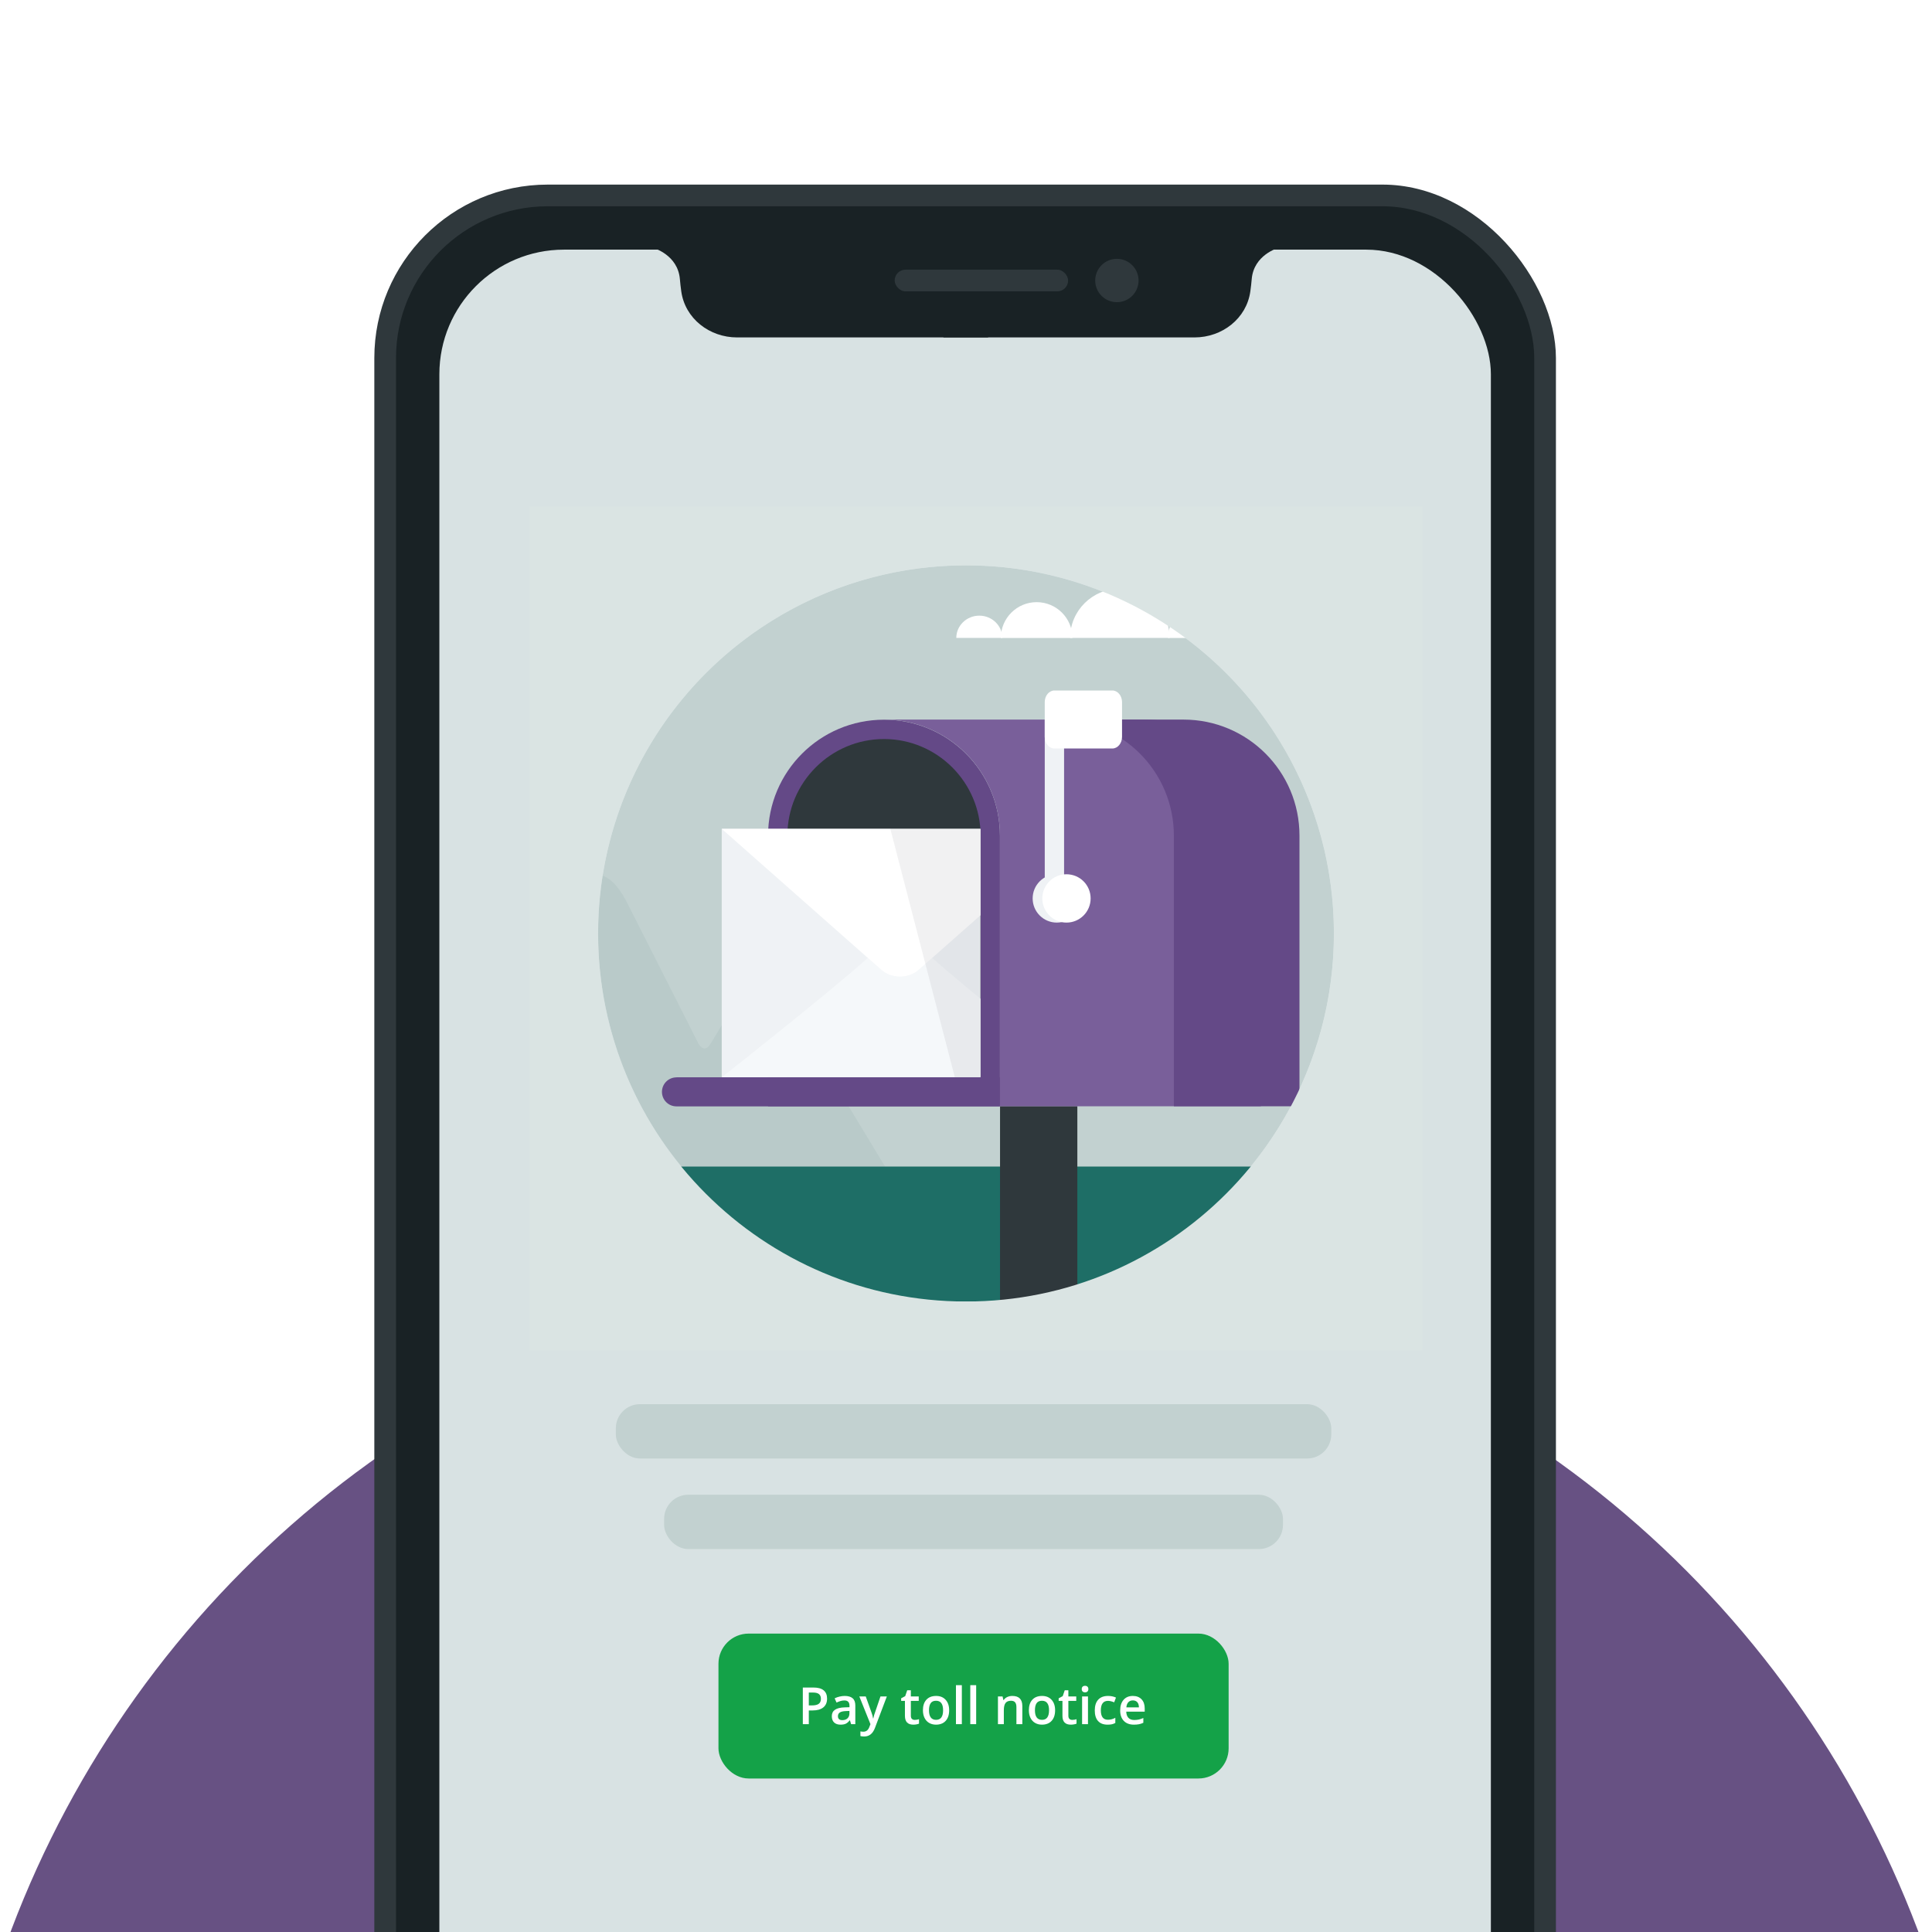
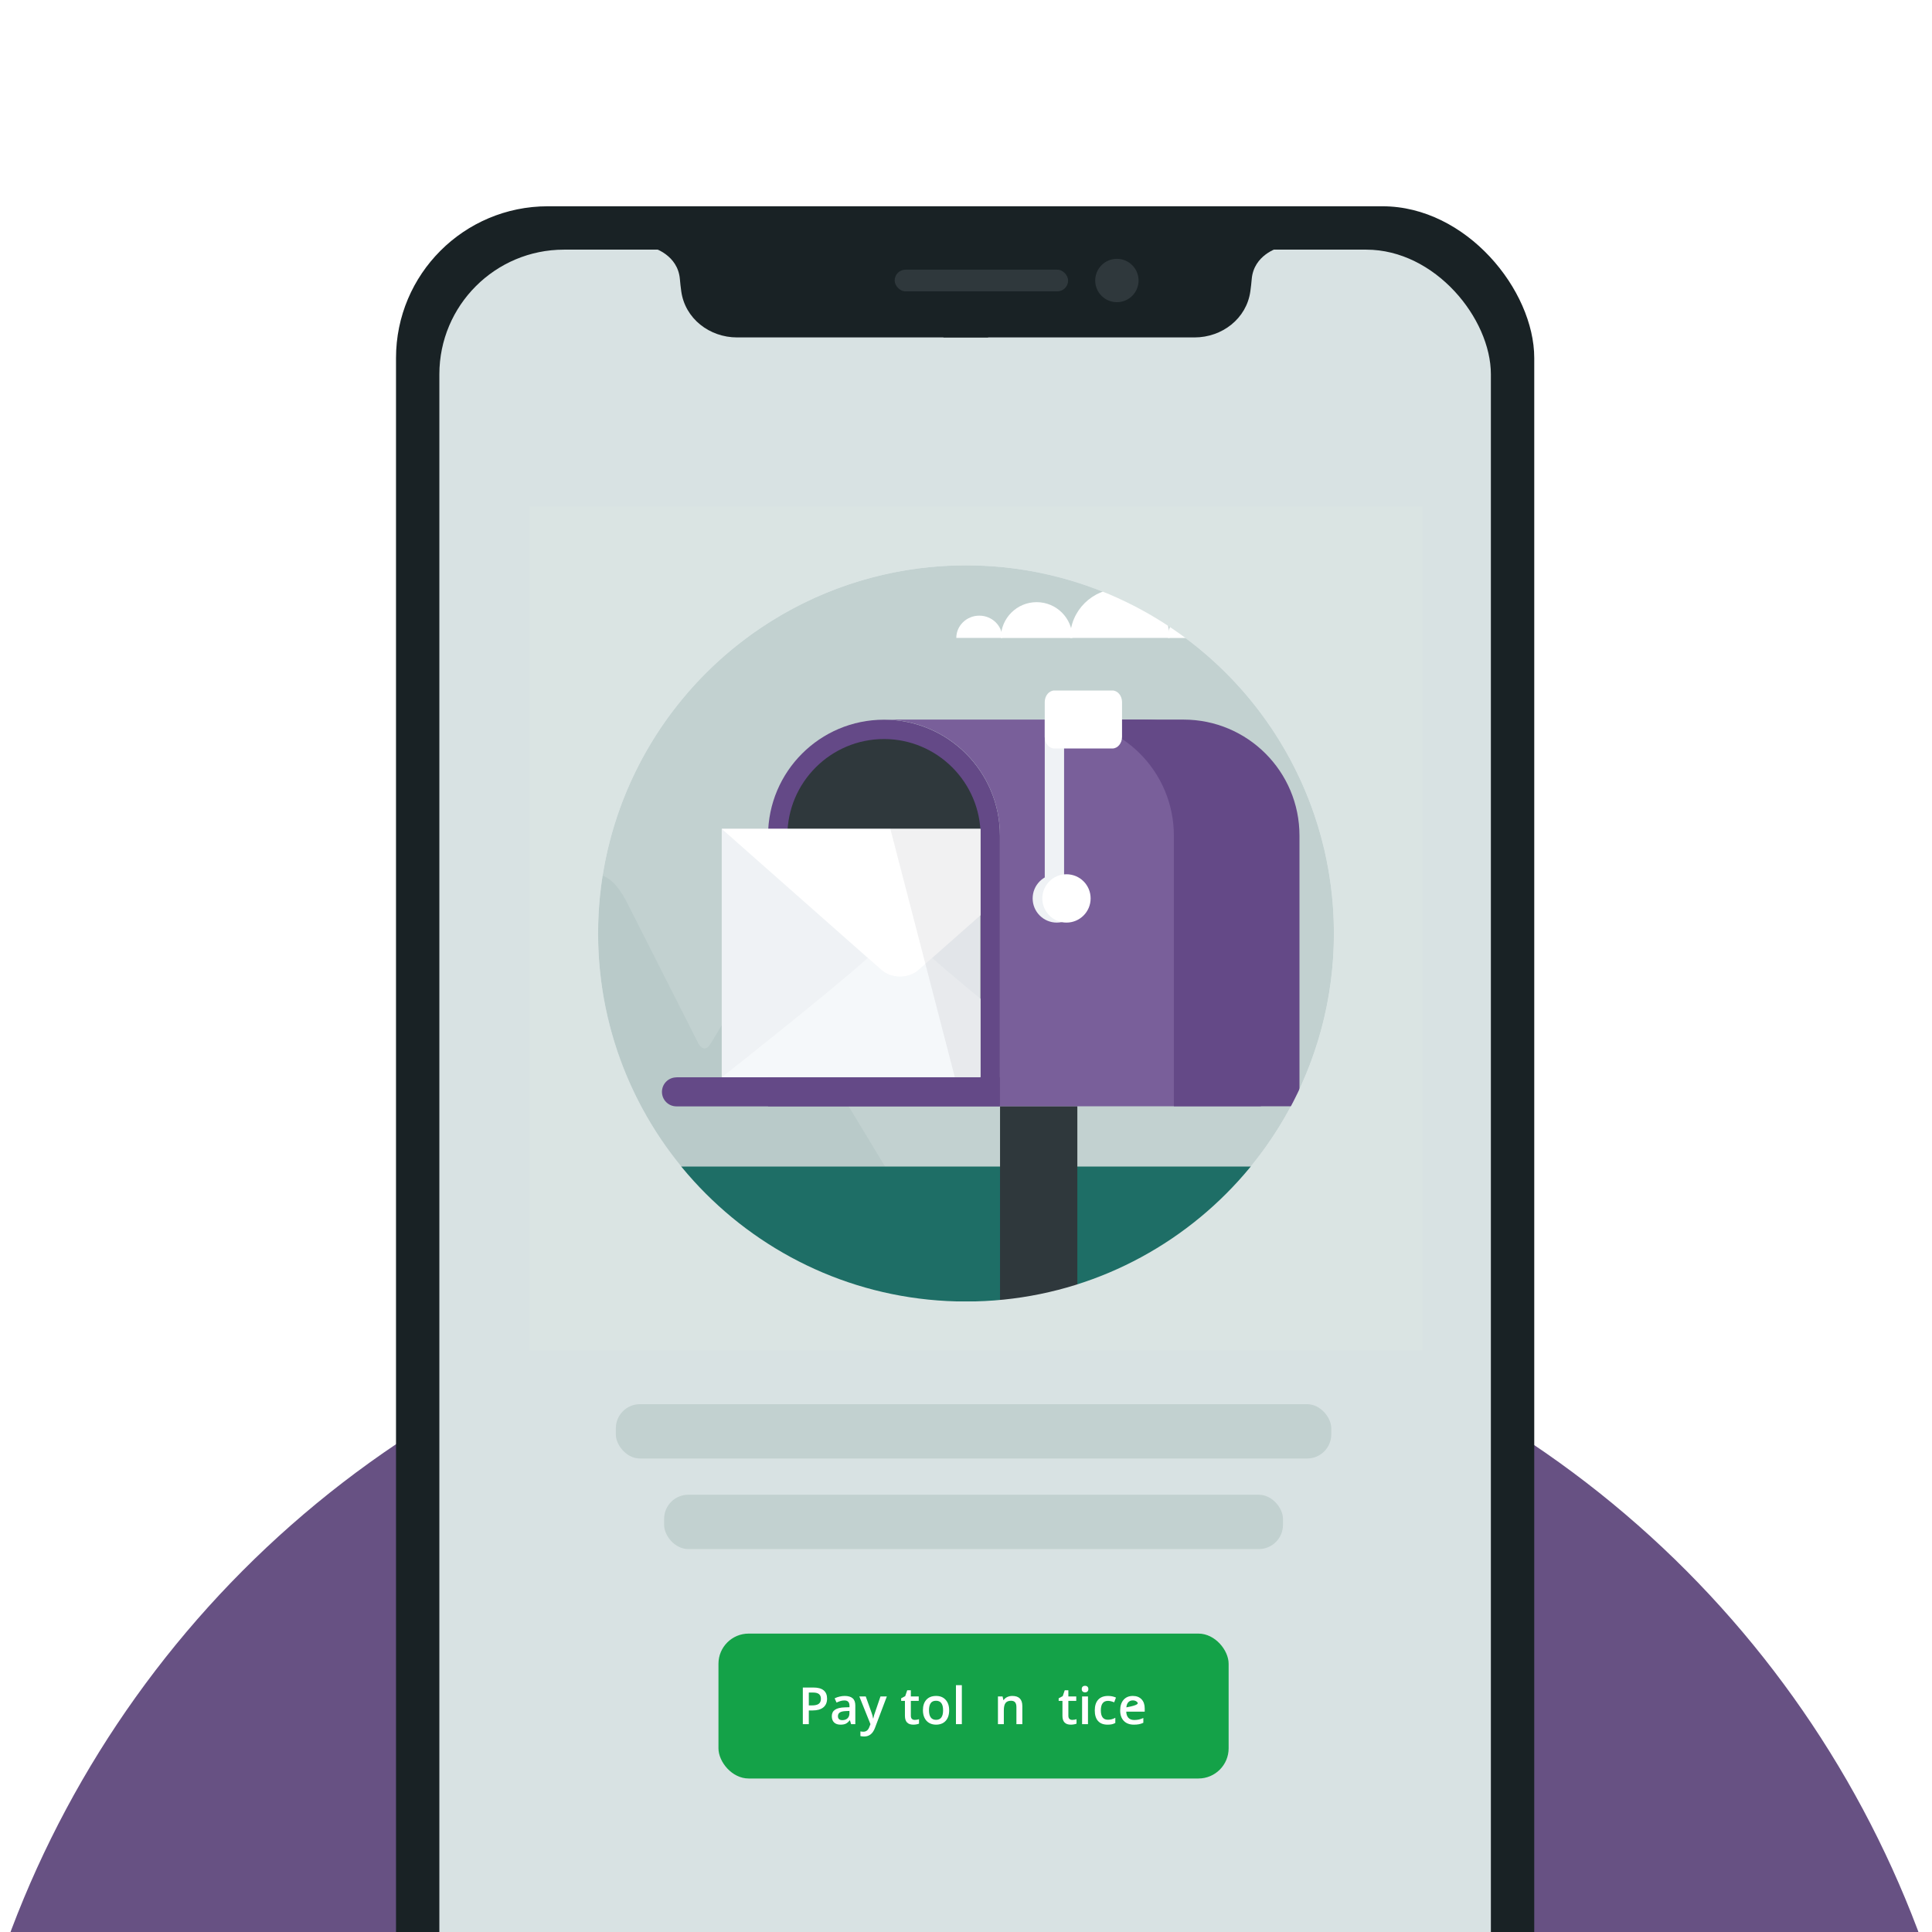
<svg xmlns="http://www.w3.org/2000/svg" width="640" height="640" viewBox="0 0 640 640" fill="none">
  <g clip-path="url(#clip0)">
    <circle cx="319.5" cy="758.5" r="337.5" fill="#675183" />
    <g filter="url(#filter0_d)">
-       <rect x="124" y="56" width="391.42" height="799" rx="57.456" fill="#2F383C" />
      <rect x="131.184" y="63.182" width="377.056" height="784.636" rx="50.274" fill="#192225" />
      <rect x="145.545" y="77.546" width="348.328" height="755.908" rx="41.297" fill="#D8E2E3" />
      <ellipse cx="320" cy="304.061" rx="121.875" ry="121.933" fill="#C2D1D0" />
      <g clip-path="url(#clip1)">
        <path fill-rule="evenodd" clip-rule="evenodd" d="M331.539 206.189C331.539 199.637 336.849 194.322 343.4 194.322C349.952 194.322 355.263 199.637 355.263 206.189" fill="white" />
        <path fill-rule="evenodd" clip-rule="evenodd" d="M386.953 206.189C386.953 199.637 392.263 194.322 398.814 194.322C405.366 194.322 410.675 199.637 410.675 206.189" fill="white" />
        <path fill-rule="evenodd" clip-rule="evenodd" d="M380.967 188.525C380.967 181.972 386.276 176.657 392.828 176.657C399.379 176.657 404.69 181.972 404.69 188.525" fill="white" />
        <path fill-rule="evenodd" clip-rule="evenodd" d="M404.375 188.532C404.375 184.324 407.786 180.909 411.994 180.909C416.201 180.909 419.612 184.324 419.612 188.532" fill="white" />
        <path fill-rule="evenodd" clip-rule="evenodd" d="M419.568 188.532C419.568 184.324 422.98 180.909 427.187 180.909C431.394 180.909 434.805 184.324 434.805 188.532" fill="white" />
        <path fill-rule="evenodd" clip-rule="evenodd" d="M354.49 206.17C354.49 197.157 361.865 189.851 370.964 189.851C380.062 189.851 387.437 197.157 387.437 206.17" fill="white" />
        <path fill-rule="evenodd" clip-rule="evenodd" d="M316.789 206.17C316.789 202.097 320.2 198.793 324.408 198.793C328.615 198.793 332.025 202.097 332.025 206.17" fill="white" />
      </g>
      <rect x="204.625" y="381.285" width="229.938" height="44.709" fill="#1E6E66" />
      <path fill-rule="evenodd" clip-rule="evenodd" d="M197.405 284.553C195.806 284.561 192.796 287.951 188.375 294.723L199.03 381.285H293.188L264.293 333.481C251.991 313.123 242.601 328.659 242.601 328.659L235.379 340.605C233.212 344.198 231.315 340.453 231.315 340.453L207.786 293.987C204.217 286.936 200.648 284.569 197.472 284.552L197.405 284.553Z" fill="#0A4842" fill-opacity="0.05" />
      <path d="M257.627 358.113V271.652C257.646 252.249 273.439 236.462 292.835 236.462C312.232 236.462 328.024 252.249 328.04 271.655L328.044 358.113H257.627Z" fill="#2F383C" />
      <path d="M292.835 239.665C310.465 239.665 324.823 254.017 324.842 271.652V354.911H260.827L260.83 271.658C260.847 254.017 275.202 239.665 292.835 239.665V239.665ZM292.835 233.26C271.633 233.26 254.448 250.447 254.429 271.652H254.426V361.316H331.244V271.652H331.241C331.222 250.447 314.03 233.26 292.835 233.26Z" fill="#644987" />
      <path d="M356.883 439.339H331.277V361.333V361.283H356.883V379.384V439.339Z" fill="#2F383C" />
      <path d="M331.244 361.316V361.351H224.082C221.426 361.351 219.281 359.205 219.281 356.547C219.281 353.889 221.426 351.744 224.082 351.744V351.709H235.285H331.244V361.316Z" fill="#644987" />
      <path d="M379.256 233.225C400.477 233.225 417.665 250.421 417.665 271.652V361.316H356.851H331.245V351.709V281.294V271.687V271.652C331.245 250.421 314.057 233.225 292.836 233.225H379.256Z" fill="#795F9A" />
      <path d="M392.059 233.225C413.28 233.225 430.468 250.421 430.468 271.652V361.316H414.464H388.858V351.709V281.294V271.687V271.652C388.858 250.421 371.67 233.225 350.449 233.225H392.059Z" fill="#644987" />
      <path d="M349.291 295.663C347.521 295.663 346.09 294.231 346.09 292.46V233.225C346.09 231.454 347.521 230.023 349.291 230.023C351.061 230.023 352.491 231.454 352.491 233.225V292.46C352.491 294.231 351.061 295.663 349.291 295.663Z" fill="#EFF2F5" />
      <path d="M350.082 284.461C354.499 284.461 358.084 288.016 358.084 292.467C358.084 296.889 354.499 300.473 350.082 300.473C345.665 300.473 342.08 296.889 342.08 292.467C342.08 288.016 345.665 284.461 350.082 284.461Z" fill="#EFF2F5" />
      <path d="M353.283 284.461C357.7 284.461 361.285 288.016 361.285 292.467C361.285 296.889 357.7 300.472 353.283 300.472C348.866 300.472 345.281 296.889 345.281 292.467C345.281 288.016 348.866 284.461 353.283 284.461Z" fill="white" />
      <path d="M371.688 238.957C371.688 241.07 370.248 242.8 368.487 242.8H349.283C347.522 242.8 346.082 241.07 346.082 238.957V235.114C346.082 233.001 346.082 229.542 346.082 227.429C346.082 225.315 347.522 223.586 349.283 223.586H368.487C370.248 223.586 371.688 225.315 371.688 227.429V235.114V238.957Z" fill="white" />
      <g clip-path="url(#clip2)">
        <path d="M239.082 269.416V351.715H298.141H357.199V269.416H239.082Z" fill="#EFF2F5" />
        <path d="M304.395 316.067C300.942 319.152 295.342 319.152 291.887 316.067L287.485 312.178C273.714 324.474 239.082 351.715 239.082 351.715H284.656H311.627H357.199C357.199 351.715 322.568 324.474 308.796 312.178L304.395 316.067Z" fill="#F5F8FA" />
        <path d="M239.082 269.416L291.887 316.067C295.34 319.152 300.94 319.152 304.395 316.067L357.199 269.416H239.082Z" fill="white" />
        <path opacity="0.07" d="M287.334 240.149C287.334 240.149 297.906 236.883 311.35 245.747C324.794 254.612 324.794 269.588 324.794 269.588V351.677H316.294L287.334 240.149Z" fill="#2F383C" />
      </g>
      <path fill-rule="evenodd" clip-rule="evenodd" d="M175.375 162.62H471.125V442.252H175.375V162.62ZM320 425.994C387.31 425.994 441.875 371.403 441.875 304.061C441.875 236.72 387.31 182.129 320 182.129C252.69 182.129 198.125 236.72 198.125 304.061C198.125 371.403 252.69 425.994 320 425.994Z" fill="#DAE4E3" />
      <path d="M216.469 77H327.341V106.626H244.16C235.027 106.626 226.914 100.383 225.674 91.335C225.485 89.957 225.328 88.602 225.222 87.324C224.549 79.244 216.469 77 216.469 77Z" fill="#192225" />
      <path d="M423.4 77H312.528V106.626H395.709C404.842 106.626 412.955 100.383 414.195 91.335C414.384 89.957 414.541 88.602 414.647 87.324C415.321 79.244 423.4 77 423.4 77Z" fill="#192225" />
      <rect x="296.369" y="84.182" width="57.456" height="7.182" rx="3.591" fill="#2F383C" />
      <circle cx="369.985" cy="87.773" r="7.182" fill="#2F383C" />
      <rect x="204" y="460" width="237" height="18" rx="8" fill="#C2D1D0" />
      <rect x="220" y="490" width="205" height="18" rx="8" fill="#C2D1D0" />
      <rect x="238" y="536" width="169" height="48" rx="10" fill="#14A248" />
      <path d="M273.98 557.533C273.98 558.8 273.565 559.772 272.735 560.447C271.905 561.122 270.724 561.459 269.191 561.459H267.929V566H265.945V553.864H269.44C270.956 553.864 272.091 554.174 272.843 554.794C273.601 555.414 273.98 556.327 273.98 557.533ZM267.929 559.791H268.983C270.002 559.791 270.749 559.614 271.225 559.26C271.701 558.906 271.938 558.352 271.938 557.6C271.938 556.902 271.725 556.382 271.299 556.039C270.873 555.696 270.209 555.524 269.307 555.524H267.929V559.791Z" fill="white" />
      <path d="M281.941 566L281.551 564.722H281.484C281.042 565.281 280.596 565.662 280.148 565.867C279.7 566.066 279.124 566.166 278.421 566.166C277.519 566.166 276.814 565.923 276.305 565.436C275.801 564.949 275.549 564.26 275.549 563.369C275.549 562.422 275.901 561.708 276.604 561.227C277.306 560.746 278.377 560.483 279.816 560.438L281.401 560.389V559.899C281.401 559.312 281.263 558.875 280.986 558.587C280.715 558.294 280.292 558.147 279.716 558.147C279.246 558.147 278.795 558.217 278.363 558.355C277.932 558.493 277.517 558.657 277.118 558.845L276.487 557.45C276.985 557.19 277.53 556.994 278.123 556.861C278.715 556.722 279.274 556.653 279.799 556.653C280.967 556.653 281.847 556.908 282.439 557.417C283.037 557.926 283.335 558.726 283.335 559.816V566H281.941ZM279.036 564.672C279.744 564.672 280.311 564.475 280.737 564.083C281.169 563.684 281.385 563.128 281.385 562.414V561.617L280.206 561.667C279.287 561.7 278.618 561.855 278.197 562.132C277.782 562.403 277.575 562.821 277.575 563.385C277.575 563.795 277.696 564.113 277.94 564.34C278.183 564.561 278.549 564.672 279.036 564.672Z" fill="white" />
      <path d="M284.664 556.819H286.789L288.656 562.024C288.938 562.765 289.127 563.463 289.221 564.116H289.287C289.337 563.811 289.428 563.443 289.561 563.012C289.694 562.575 290.397 560.51 291.669 556.819H293.778L289.852 567.22C289.138 569.129 287.948 570.084 286.282 570.084C285.851 570.084 285.43 570.037 285.021 569.943V568.399C285.314 568.465 285.649 568.499 286.025 568.499C286.966 568.499 287.627 567.953 288.009 566.863L288.349 566L284.664 556.819Z" fill="white" />
      <path d="M303.008 564.589C303.484 564.589 303.96 564.514 304.436 564.365V565.834C304.22 565.928 303.941 566.006 303.598 566.066C303.26 566.133 302.909 566.166 302.543 566.166C300.695 566.166 299.771 565.192 299.771 563.244V558.297H298.518V557.434L299.862 556.72L300.526 554.777H301.73V556.819H304.345V558.297H301.73V563.211C301.73 563.681 301.846 564.03 302.079 564.257C302.317 564.478 302.626 564.589 303.008 564.589Z" fill="white" />
      <path d="M314.422 561.393C314.422 562.893 314.037 564.063 313.268 564.904C312.499 565.745 311.428 566.166 310.056 566.166C309.198 566.166 308.44 565.972 307.781 565.585C307.123 565.198 306.616 564.641 306.262 563.917C305.908 563.192 305.731 562.35 305.731 561.393C305.731 559.904 306.113 558.742 306.876 557.907C307.64 557.071 308.716 556.653 310.105 556.653C311.434 556.653 312.485 557.082 313.26 557.94C314.035 558.792 314.422 559.943 314.422 561.393ZM307.74 561.393C307.74 563.513 308.523 564.572 310.089 564.572C311.638 564.572 312.413 563.513 312.413 561.393C312.413 559.296 311.633 558.247 310.072 558.247C309.253 558.247 308.658 558.518 308.288 559.061C307.922 559.603 307.74 560.38 307.74 561.393Z" fill="white" />
      <path d="M318.622 566H316.671V553.084H318.622V566Z" fill="white" />
-       <path d="M323.37 566H321.419V553.084H323.37V566Z" fill="white" />
      <path d="M338.66 566H336.701V560.355C336.701 559.647 336.557 559.119 336.27 558.77C335.987 558.421 335.536 558.247 334.917 558.247C334.092 558.247 333.489 558.491 333.107 558.978C332.725 559.465 332.534 560.281 332.534 561.426V566H330.583V556.819H332.111L332.385 558.023H332.484C332.761 557.586 333.154 557.248 333.663 557.01C334.172 556.772 334.737 556.653 335.356 556.653C337.559 556.653 338.66 557.774 338.66 560.015V566Z" fill="white" />
-       <path d="M349.518 561.393C349.518 562.893 349.133 564.063 348.364 564.904C347.595 565.745 346.524 566.166 345.151 566.166C344.294 566.166 343.535 565.972 342.877 565.585C342.218 565.198 341.712 564.641 341.358 563.917C341.004 563.192 340.827 562.35 340.827 561.393C340.827 559.904 341.208 558.742 341.972 557.907C342.736 557.071 343.812 556.653 345.201 556.653C346.529 556.653 347.581 557.082 348.355 557.94C349.13 558.792 349.518 559.943 349.518 561.393ZM342.835 561.393C342.835 563.513 343.618 564.572 345.185 564.572C346.734 564.572 347.509 563.513 347.509 561.393C347.509 559.296 346.729 558.247 345.168 558.247C344.349 558.247 343.754 558.518 343.383 559.061C343.018 559.603 342.835 560.38 342.835 561.393Z" fill="white" />
      <path d="M355.187 564.589C355.663 564.589 356.139 564.514 356.615 564.365V565.834C356.399 565.928 356.119 566.006 355.776 566.066C355.439 566.133 355.087 566.166 354.722 566.166C352.874 566.166 351.95 565.192 351.95 563.244V558.297H350.696V557.434L352.041 556.72L352.705 554.777H353.909V556.819H356.523V558.297H353.909V563.211C353.909 563.681 354.025 564.03 354.257 564.257C354.495 564.478 354.805 564.589 355.187 564.589Z" fill="white" />
      <path d="M360.408 566H358.458V556.819H360.408V566ZM358.341 554.387C358.341 554.039 358.435 553.77 358.624 553.582C358.817 553.394 359.091 553.3 359.445 553.3C359.788 553.3 360.054 553.394 360.242 553.582C360.436 553.77 360.533 554.039 360.533 554.387C360.533 554.719 360.436 554.982 360.242 555.176C360.054 555.364 359.788 555.458 359.445 555.458C359.091 555.458 358.817 555.364 358.624 555.176C358.435 554.982 358.341 554.719 358.341 554.387Z" fill="white" />
      <path d="M366.908 566.166C365.519 566.166 364.462 565.762 363.737 564.954C363.017 564.141 362.658 562.976 362.658 561.459C362.658 559.916 363.034 558.729 363.787 557.898C364.545 557.068 365.638 556.653 367.065 556.653C368.034 556.653 368.905 556.833 369.68 557.193L369.091 558.762C368.266 558.441 367.586 558.28 367.049 558.28C365.461 558.28 364.667 559.334 364.667 561.443C364.667 562.472 364.863 563.247 365.256 563.767C365.654 564.282 366.235 564.539 366.999 564.539C367.868 564.539 368.69 564.323 369.464 563.892V565.593C369.116 565.798 368.742 565.945 368.344 566.033C367.951 566.122 367.472 566.166 366.908 566.166Z" fill="white" />
-       <path d="M375.632 566.166C374.204 566.166 373.086 565.751 372.278 564.921C371.476 564.085 371.075 562.937 371.075 561.476C371.075 559.976 371.448 558.798 372.195 557.94C372.942 557.082 373.969 556.653 375.275 556.653C376.487 556.653 377.444 557.021 378.147 557.757C378.85 558.493 379.201 559.506 379.201 560.795V561.85H373.083C373.111 562.741 373.352 563.427 373.806 563.908C374.259 564.384 374.899 564.622 375.723 564.622C376.265 564.622 376.769 564.572 377.234 564.473C377.704 564.368 378.208 564.196 378.745 563.958V565.543C378.269 565.77 377.787 565.931 377.3 566.025C376.813 566.119 376.257 566.166 375.632 566.166ZM375.275 558.131C374.655 558.131 374.157 558.327 373.781 558.72C373.41 559.113 373.189 559.686 373.117 560.438H377.284C377.273 559.68 377.09 559.108 376.736 558.72C376.382 558.327 375.895 558.131 375.275 558.131Z" fill="white" />
+       <path d="M375.632 566.166C374.204 566.166 373.086 565.751 372.278 564.921C371.476 564.085 371.075 562.937 371.075 561.476C371.075 559.976 371.448 558.798 372.195 557.94C372.942 557.082 373.969 556.653 375.275 556.653C376.487 556.653 377.444 557.021 378.147 557.757C378.85 558.493 379.201 559.506 379.201 560.795V561.85H373.083C373.111 562.741 373.352 563.427 373.806 563.908C374.259 564.384 374.899 564.622 375.723 564.622C376.265 564.622 376.769 564.572 377.234 564.473C377.704 564.368 378.208 564.196 378.745 563.958V565.543C378.269 565.77 377.787 565.931 377.3 566.025C376.813 566.119 376.257 566.166 375.632 566.166ZM375.275 558.131C374.655 558.131 374.157 558.327 373.781 558.72C373.41 559.113 373.189 559.686 373.117 560.438C377.273 559.68 377.09 559.108 376.736 558.72C376.382 558.327 375.895 558.131 375.275 558.131Z" fill="white" />
    </g>
  </g>
  <defs>
    <filter id="filter0_d" x="124" y="56" width="391.42" height="804.15" filterUnits="userSpaceOnUse" color-interpolation-filters="sRGB">
      <feFlood flood-opacity="0" result="BackgroundImageFix" />
      <feColorMatrix in="SourceAlpha" type="matrix" values="0 0 0 0 0 0 0 0 0 0 0 0 0 0 0 0 0 0 127 0" />
      <feOffset dy="5.15" />
      <feColorMatrix type="matrix" values="0 0 0 0 0 0 0 0 0 0 0 0 0 0 0 0 0 0 0.25 0" />
      <feBlend mode="normal" in2="BackgroundImageFix" result="effect1_dropShadow" />
      <feBlend mode="normal" in="SourceGraphic" in2="effect1_dropShadow" result="shape" />
    </filter>
    <clipPath id="clip0">
      <rect width="640" height="640" fill="white" />
    </clipPath>
    <clipPath id="clip1">
      <rect width="118.625" height="30.077" fill="white" transform="translate(316.75 176.439)" />
    </clipPath>
    <clipPath id="clip2">
      <rect width="85.713" height="82.458" fill="white" transform="translate(239.082 269.218)" />
    </clipPath>
  </defs>
</svg>